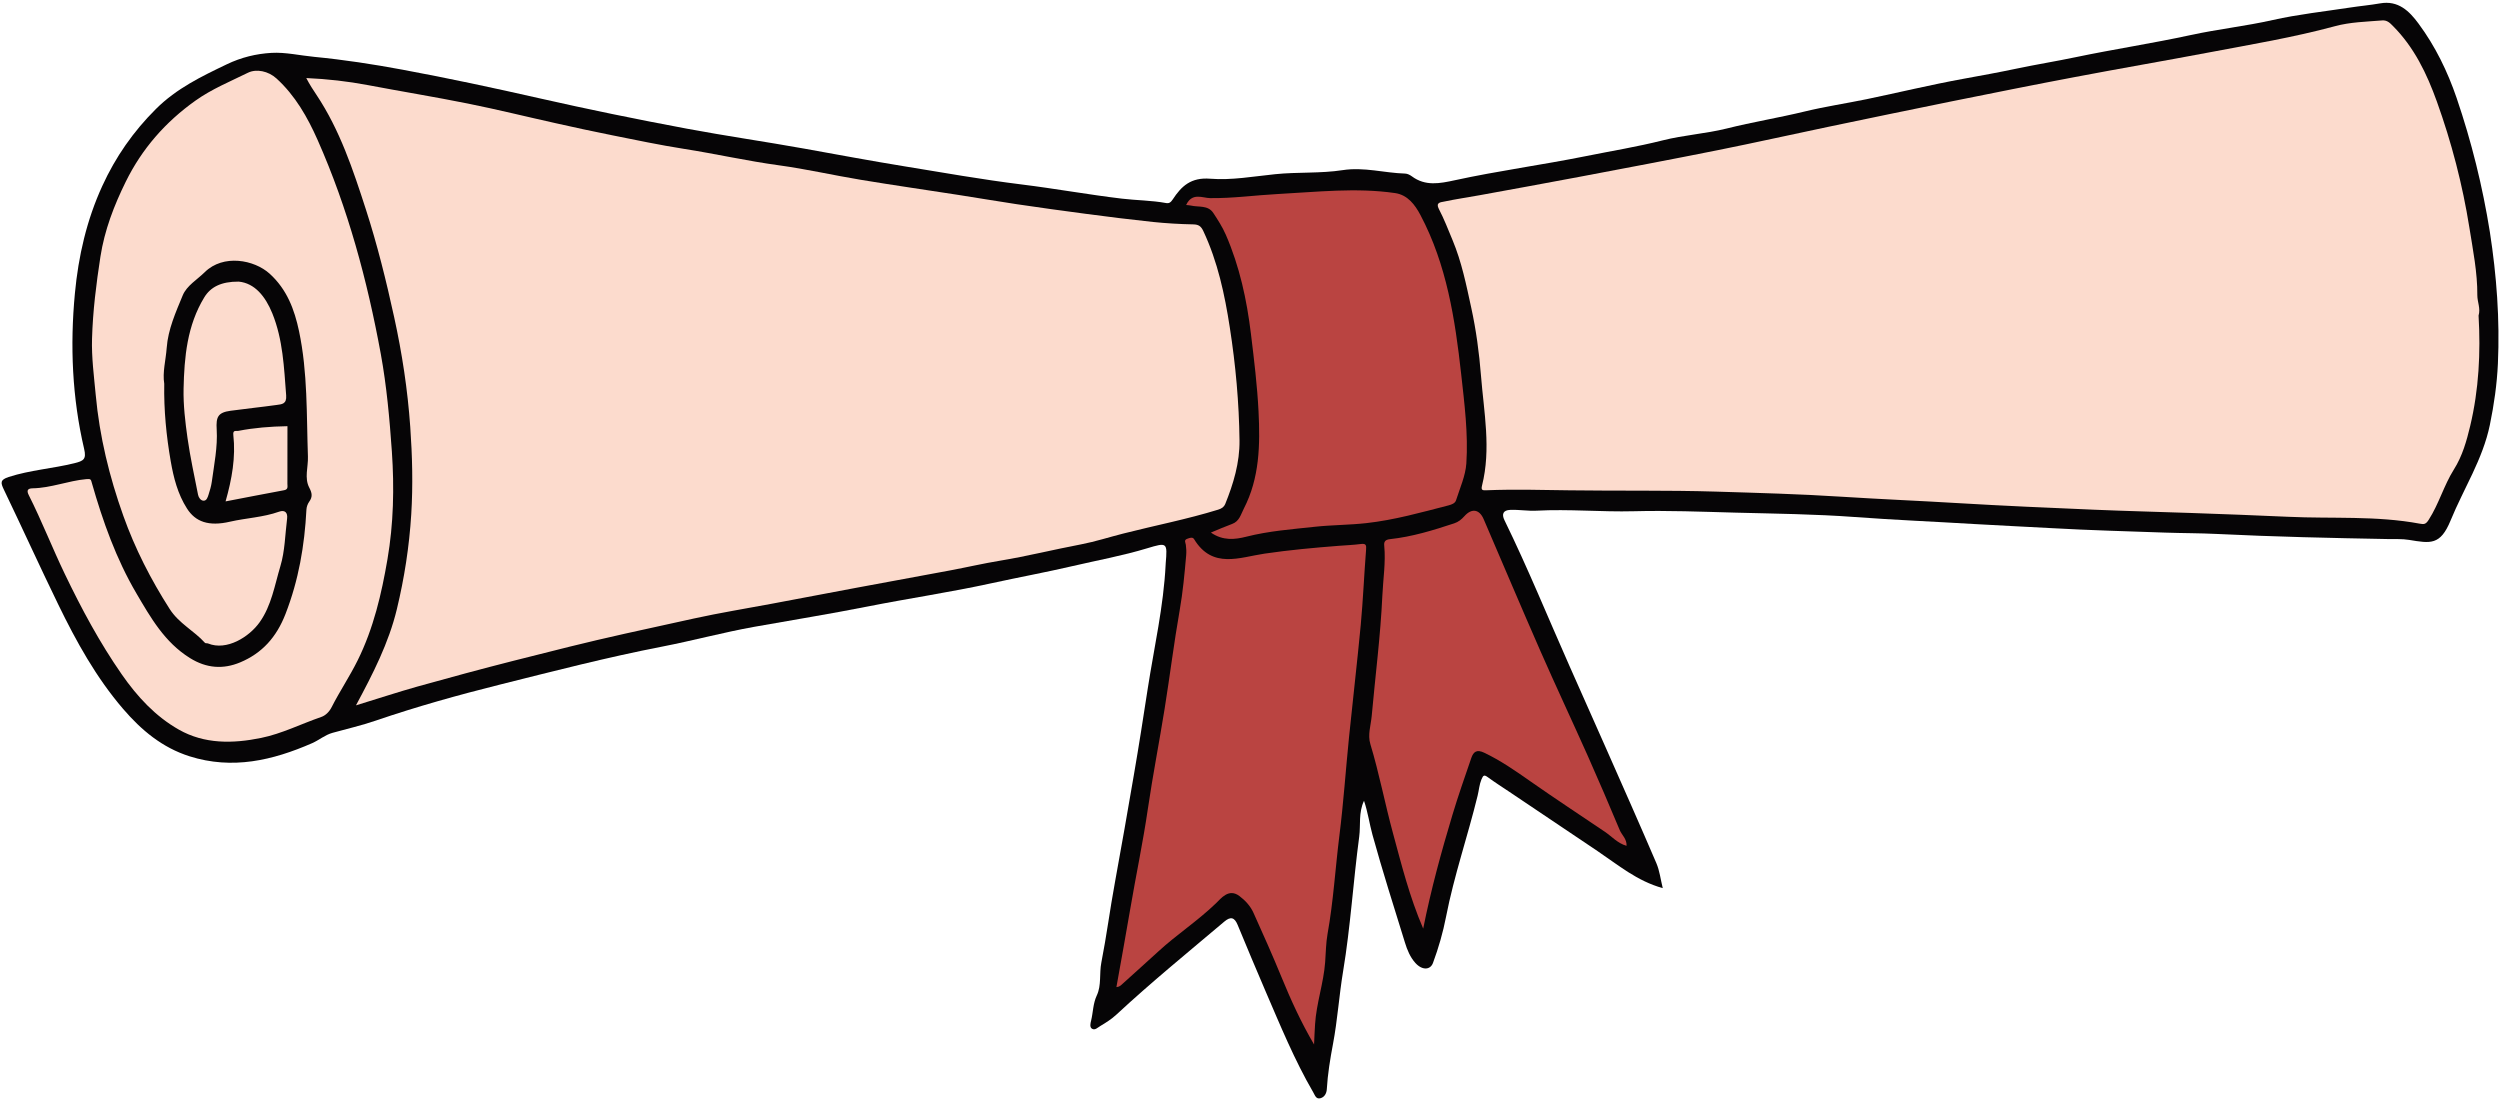
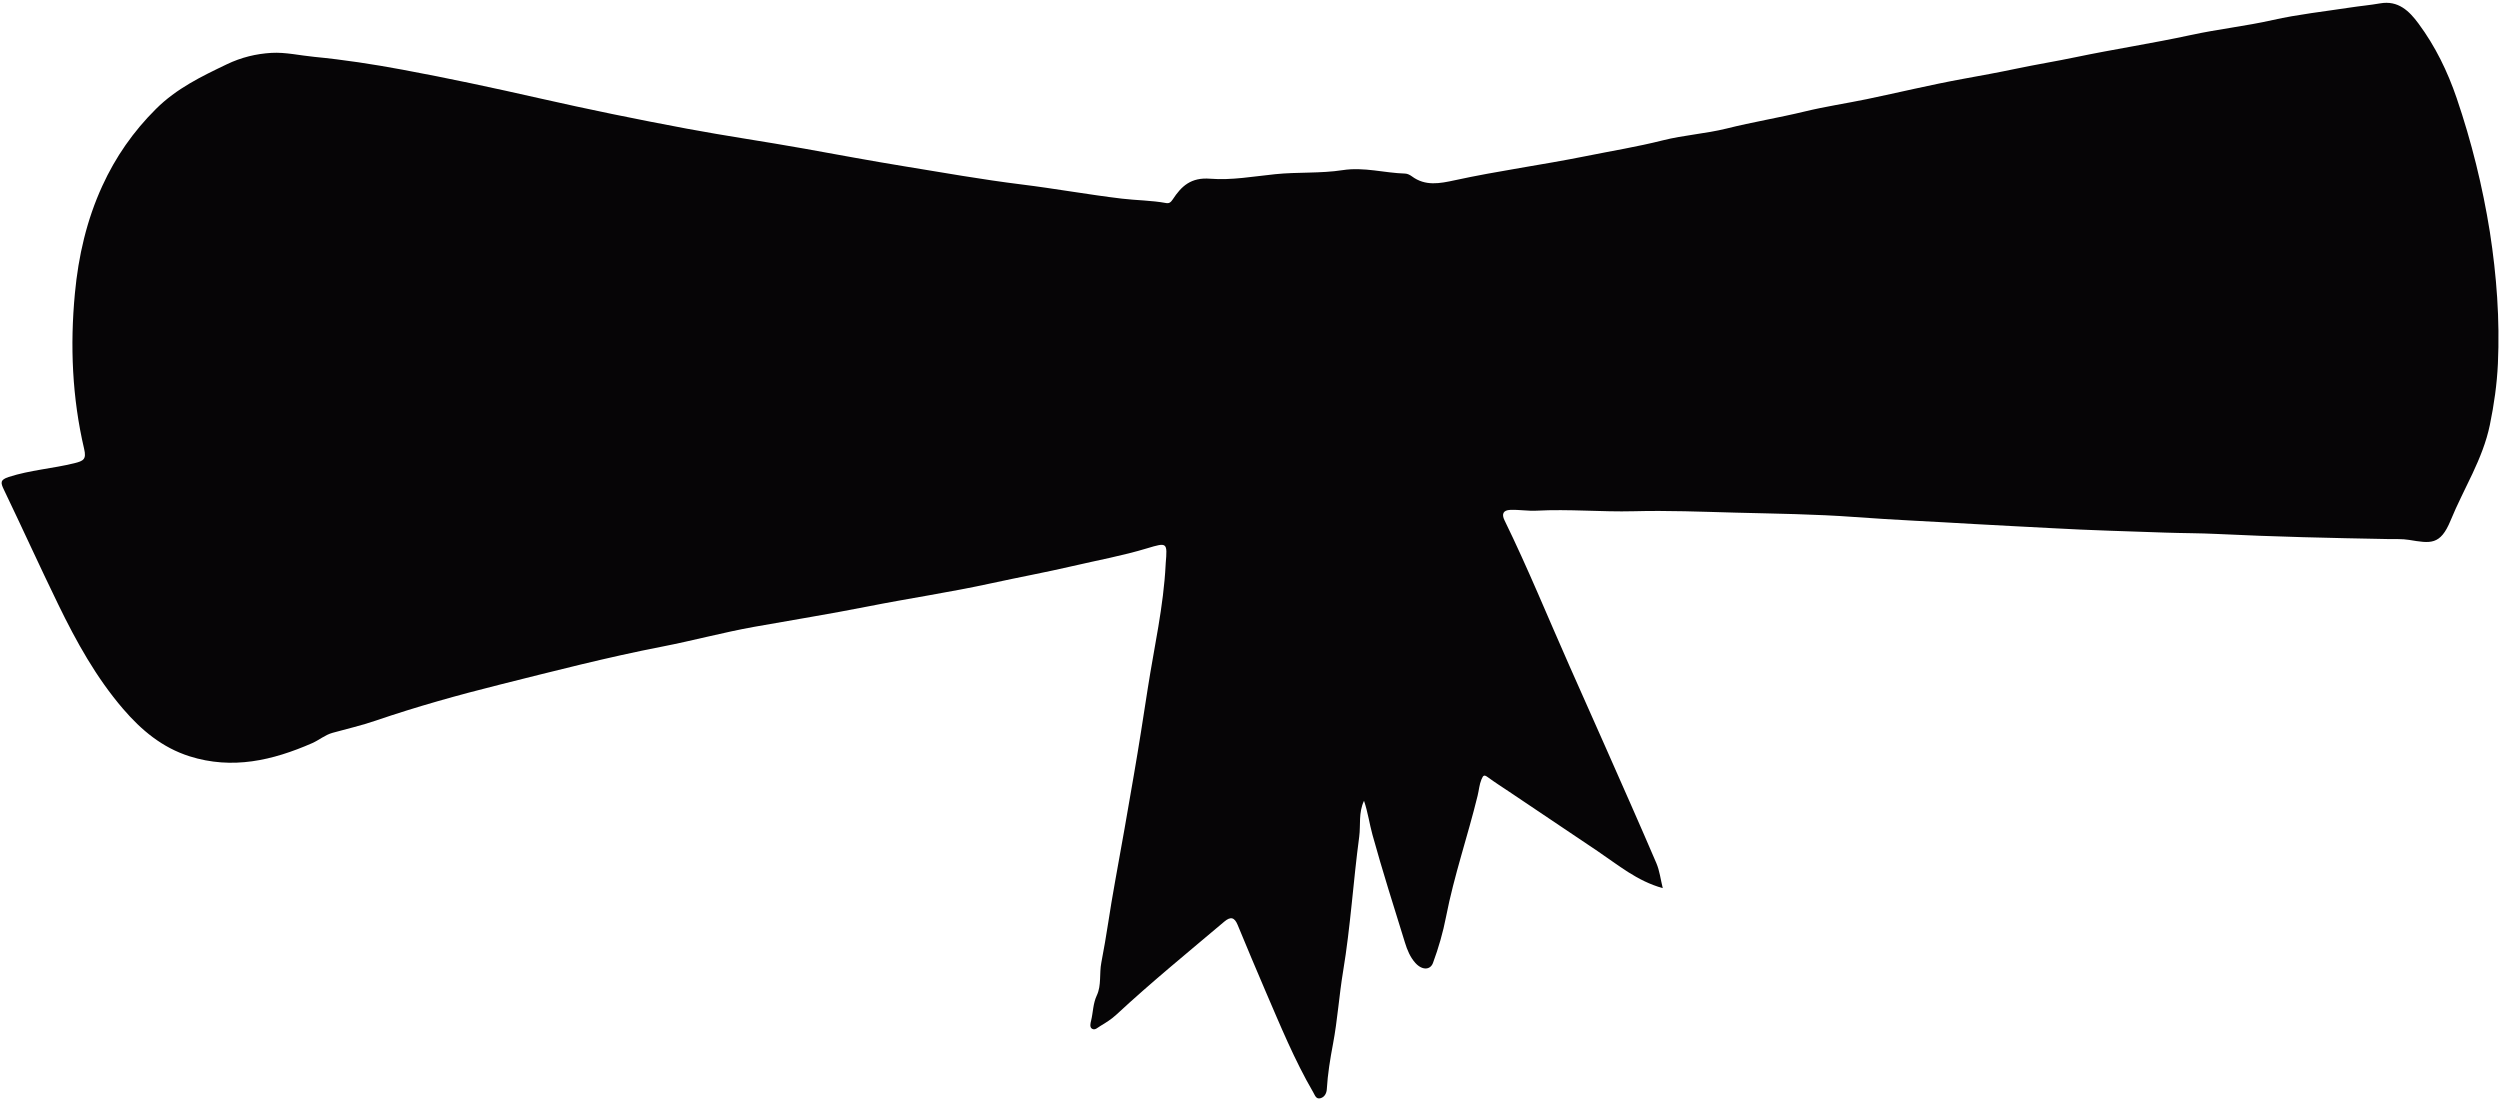
<svg xmlns="http://www.w3.org/2000/svg" fill="#000000" height="220.1" preserveAspectRatio="xMidYMid meet" version="1" viewBox="-0.3 -0.6 500.6 220.1" width="500.6" zoomAndPan="magnify">
  <g id="change1_1">
    <path d="M499.88,72.22c-0.19,4.11-0.77,8.19-1.61,12.26c-1.43,6.92-5.25,12.76-7.86,19.13 c-2.07,5.05-4.06,4.59-8.31,3.9c-1.39-0.23-2.81-0.14-4.23-0.17c-11.42-0.21-22.84-0.46-34.24-1.02c-3.44-0.17-6.89-0.15-10.33-0.27 c-7.57-0.27-15.14-0.46-22.69-0.89c-5.21-0.29-10.42-0.52-15.62-0.83c-7.95-0.48-15.91-0.81-23.85-1.4 c-7.96-0.59-15.95-0.67-23.93-0.88c-6.78-0.18-13.57-0.46-20.34-0.28c-6.51,0.17-13-0.46-19.51-0.11c-1.7,0.09-3.49-0.23-5.24-0.16 c-1.38,0.05-1.8,0.79-1.15,2.1c4.68,9.57,8.69,19.44,13.01,29.17c2.42,5.45,4.85,10.89,7.26,16.35c3.4,7.7,6.82,15.39,10.13,23.12 c0.65,1.51,0.84,3.22,1.28,5c-5.15-1.42-8.96-4.66-13.06-7.42c-5.87-3.95-11.75-7.89-17.62-11.84c-1.45-0.97-2.92-1.91-4.33-2.94 c-0.73-0.53-0.93-0.45-1.29,0.42c-0.44,1.07-0.5,2.17-0.77,3.26c-1.98,8.11-4.72,16.02-6.32,24.24c-0.61,3.14-1.5,6.24-2.62,9.26 c-0.53,1.43-2.15,1.52-3.52,0.01c-1.04-1.15-1.64-2.61-2.09-4.08c-2.22-7.17-4.5-14.33-6.5-21.57c-0.61-2.2-0.91-4.5-1.7-6.83 c-1.13,2.38-0.65,4.84-0.96,7.18c-1.2,8.96-1.74,18.02-3.22,26.92c-0.81,4.86-1.12,9.78-2.03,14.59c-0.57,3.02-1.06,6-1.24,9.06 c-0.04,0.74-0.4,1.56-1.24,1.8c-0.91,0.26-1.11-0.54-1.47-1.16c-3.77-6.48-6.6-13.4-9.56-20.26c-1.9-4.41-3.75-8.85-5.59-13.29 c-0.62-1.49-1.38-1.73-2.66-0.65c-7.25,6.13-14.61,12.13-21.57,18.59c-0.99,0.92-2.1,1.63-3.25,2.31c-0.55,0.32-1.08,0.93-1.68,0.55 c-0.5-0.31-0.31-1.08-0.18-1.6c0.41-1.68,0.37-3.42,1.15-5.08c0.95-2.02,0.47-4.36,0.9-6.55c1.05-5.34,1.74-10.75,2.73-16.1 c1.32-7.16,2.55-14.34,3.79-21.51c1-5.78,1.9-11.58,2.79-17.37c1.28-8.23,3.16-16.39,3.57-24.74c0-0.07,0-0.14,0.01-0.21 c0.35-4.2,0.33-4.26-3.71-3.04c-4.9,1.49-9.94,2.4-14.92,3.56c-5.38,1.25-10.81,2.25-16.21,3.43c-8.26,1.81-16.62,3.04-24.91,4.68 c-7.52,1.49-15.11,2.71-22.66,4.06c-6.18,1.11-12.26,2.76-18.43,3.96c-10.93,2.12-21.71,4.91-32.5,7.61 c-8.35,2.09-16.66,4.41-24.82,7.2c-2.83,0.97-5.77,1.65-8.66,2.45c-1.52,0.42-2.7,1.46-4.11,2.08c-7.9,3.45-15.96,5.34-24.54,2.62 c-5.48-1.74-9.65-5.24-13.3-9.49c-5.4-6.29-9.37-13.48-12.97-20.88c-3.72-7.64-7.23-15.38-10.91-23.04 c-0.66-1.37-0.77-1.95,0.98-2.52c4.3-1.39,8.81-1.68,13.17-2.76c1.8-0.45,2.42-0.78,1.93-2.86c-2.4-10.26-2.84-20.66-1.85-31.14 c0.7-7.47,2.36-14.7,5.49-21.52c2.64-5.77,6.19-10.89,10.75-15.42c4.12-4.1,9.06-6.48,14.17-8.93c2.94-1.41,5.9-2.11,8.95-2.29 c2.84-0.16,5.72,0.53,8.59,0.8c5.92,0.57,11.79,1.48,17.62,2.56c9.15,1.7,18.26,3.65,27.34,5.71c9.84,2.23,19.72,4.26,29.64,6.11 c7.8,1.46,15.67,2.59,23.48,3.99c6.63,1.19,13.28,2.44,19.92,3.52c7.83,1.28,15.66,2.67,23.55,3.65c6.74,0.83,13.43,2.05,20.16,2.85 c2.93,0.35,5.91,0.34,8.83,0.88c0.6,0.11,0.94-0.12,1.33-0.71c1.75-2.67,3.65-4.47,7.52-4.16c4.28,0.34,8.69-0.47,13.03-0.91 c4.48-0.46,9.06-0.12,13.49-0.81c4.29-0.66,8.33,0.57,12.5,0.69c0.46,0.01,0.97,0.27,1.35,0.55c2.71,2.02,5.62,1.43,8.58,0.79 c8.68-1.89,17.5-3.07,26.2-4.82c5.15-1.04,10.34-1.88,15.45-3.17c4.2-1.06,8.6-1.33,12.8-2.37c5.19-1.3,10.47-2.16,15.67-3.42 c4.09-0.99,8.26-1.61,12.38-2.46c6.44-1.34,12.84-2.89,19.32-4.07c3.57-0.65,7.16-1.3,10.7-2.05c3.95-0.83,7.93-1.47,11.88-2.3 c7.62-1.59,15.33-2.76,22.94-4.41c5.47-1.19,11.02-1.79,16.48-3.02c5.07-1.14,10.27-1.7,15.42-2.49c2.01-0.31,4.05-0.49,6.05-0.84 c3.64-0.65,5.85,1.53,7.71,4.05c3.36,4.54,5.81,9.57,7.64,14.93c2.98,8.75,5.18,17.65,6.64,26.78 C499.63,54.63,500.28,63.4,499.88,72.22z" fill="#060506" />
  </g>
  <g id="change2_1">
-     <path d="M263.03,204.5c0.26-4.21,1.71-8.22,2.02-12.44c0.14-1.89,0.15-3.81,0.48-5.67c1.17-6.51,1.55-13.12,2.37-19.67 c0.82-6.52,1.26-13.08,1.92-19.62c0.76-7.54,1.65-15.07,2.36-22.61c0.46-4.98,0.67-9.99,1.06-14.98c0.07-0.89,0.04-1.32-1.03-1.18 c-1.45,0.19-2.93,0.25-4.39,0.36c-4.99,0.39-9.96,0.84-14.91,1.57c-5,0.74-10.43,3.13-14.1-2.89c-0.31-0.51-0.88-0.26-1.36-0.09 c-0.74,0.26-0.37,0.73-0.3,1.2c0.1,0.69,0.13,1.41,0.07,2.11c-0.32,3.68-0.66,7.35-1.3,11.01c-1.15,6.54-1.96,13.14-3.01,19.69 c-1.07,6.67-2.37,13.31-3.35,20c-0.99,6.8-2.42,13.52-3.57,20.3c-0.87,5.15-1.82,10.29-2.74,15.47c0.63-0.05,0.9-0.36,1.22-0.65 c2.37-2.17,4.79-4.29,7.15-6.47c3.69-3.4,7.93-6.15,11.56-9.66c1.04-1,2.57-3.06,4.7-1.46c1.18,0.89,2.21,2.01,2.82,3.37 c1.92,4.26,3.83,8.53,5.6,12.85c1.88,4.59,3.93,9.09,6.53,13.51C262.89,207.2,262.94,205.85,263.03,204.5z M238.17,40.56 c1.53,0.37,3.4-0.13,4.47,1.47c0.93,1.4,1.85,2.85,2.52,4.38c2.76,6.34,4.2,13.02,5.03,19.87c0.63,5.17,1.26,10.33,1.52,15.52 c0.33,6.66,0.22,13.31-2.95,19.45c-0.59,1.14-0.88,2.53-2.33,3.06c-1.37,0.5-2.71,1.09-4.26,1.73c2.4,1.68,4.83,1.4,7.08,0.83 c4.52-1.15,9.14-1.49,13.74-1.99c3.42-0.37,6.89-0.35,10.31-0.73c5.59-0.62,11.01-2.15,16.44-3.55c0.65-0.17,1.33-0.42,1.52-1.03 c0.77-2.44,1.89-4.88,2.06-7.37c0.39-5.99-0.38-11.96-1.04-17.93c-1.22-10.98-2.89-21.85-8.14-31.79c-1.1-2.09-2.58-4.06-5.1-4.42 c-7.82-1.13-15.64-0.22-23.46,0.19c-4.53,0.24-9.02,0.88-13.58,0.82c-1.51-0.02-3.59-1.19-4.79,1.38 C237.64,40.5,237.91,40.5,238.17,40.56z M290.54,162.56c1.15-3.83,2.48-7.61,3.78-11.4c0.43-1.24,1.09-1.74,2.57-1.04 c3.31,1.58,6.26,3.63,9.25,5.73c4.91,3.44,9.94,6.74,14.91,10.1c1.38,0.93,2.55,2.31,4.35,2.82c0.08-1.39-0.94-2.14-1.36-3.14 c-2.08-4.97-4.2-9.92-6.39-14.84c-3.12-6.99-6.38-13.93-9.46-20.94c-3.86-8.8-7.6-17.66-11.4-26.49c-0.86-2-2.39-2.25-3.86-0.6 c-0.58,0.65-1.19,1.15-2.03,1.43c-4.21,1.39-8.45,2.7-12.88,3.17c-1.01,0.11-1.22,0.57-1.14,1.32c0.32,3.37-0.23,6.69-0.38,10.03 c-0.37,8.06-1.41,16.04-2.13,24.06c-0.17,1.87-0.84,3.77-0.27,5.63c1.79,5.91,2.93,11.98,4.55,17.92c1.7,6.24,3.25,12.55,6.03,19.03 C286.28,177.34,288.33,169.93,290.54,162.56z" fill="#ba4441" />
-   </g>
+     </g>
  <g id="change3_1">
-     <path d="M495.76,58.53c0.03-4.58-0.88-9.07-1.59-13.55c-1.37-8.62-3.57-17.06-6.52-25.27c-2-5.56-4.54-10.85-8.8-15.12 c-0.6-0.6-1.14-1.18-2.16-1.1c-3.16,0.26-6.36,0.32-9.42,1.15c-8.32,2.25-16.8,3.66-25.25,5.26c-8.94,1.69-17.92,3.23-26.86,4.93 c-8.26,1.56-16.5,3.22-24.74,4.88c-8.24,1.67-16.47,3.38-24.7,5.1c-7.32,1.53-14.62,3.17-21.96,4.64 c-9.27,1.86-18.57,3.61-27.86,5.37c-6.61,1.25-13.23,2.45-19.86,3.66c-2.41,0.44-4.85,0.79-7.25,1.3c-0.56,0.12-1.66,0.14-0.98,1.45 c1.05,2.01,1.87,4.14,2.74,6.23c1.84,4.4,2.75,8.97,3.75,13.55c0.98,4.48,1.59,9.03,1.95,13.59c0.58,7.33,2.06,14.68,0.21,22.03 c-0.25,0.98,0.15,0.97,0.91,0.94c5.52-0.22,11.03-0.07,16.55,0.01c9.81,0.14,19.62-0.04,29.42,0.26c8.36,0.26,16.73,0.48,25.09,1.02 c7.81,0.5,15.63,0.82,23.45,1.29c9.02,0.54,18.04,0.93,27.06,1.31c6.53,0.28,13.06,0.43,19.58,0.66c6.45,0.23,12.91,0.46,19.36,0.76 c8.79,0.41,17.64-0.25,26.36,1.38c0.85,0.16,1.21,0.13,1.78-0.77c2.05-3.19,3.04-6.89,5.04-10.07c1.71-2.7,2.56-5.74,3.28-8.76 c1.73-7.27,2.1-14.68,1.67-22.07C496.44,61.15,495.76,59.88,495.76,58.53z M83.27,136.88c6.39-1.79,12.8-3.52,19.24-5.16 c7.44-1.89,14.88-3.78,22.37-5.44c4.59-1.02,9.18-2.02,13.77-3.03c5.19-1.14,10.44-1.99,15.66-2.97c5.6-1.05,11.2-2.12,16.8-3.17 c6.3-1.18,12.61-2.32,18.9-3.5c3.3-0.62,6.58-1.38,9.9-1.93c5.46-0.9,10.84-2.25,16.28-3.28c2.78-0.53,5.6-1.44,8.39-2.15 c6.35-1.62,12.78-2.86,19.06-4.8c0.71-0.22,1.16-0.55,1.39-1.1c1.66-4.09,2.92-8.32,2.87-12.74c-0.09-7.57-0.77-15.1-1.94-22.61 c-1.03-6.68-2.42-13.19-5.31-19.34c-0.46-0.97-0.94-1.31-2.03-1.33c-2.68-0.05-5.36-0.21-8.02-0.48c-4.47-0.47-8.93-1.03-13.39-1.62 c-4.67-0.61-9.33-1.26-13.98-1.95c-3.88-0.58-7.75-1.25-11.63-1.85c-6.52-1.01-13.05-1.95-19.56-3.03 c-5.45-0.9-10.84-2.14-16.31-2.89c-6.4-0.87-12.69-2.3-19.07-3.3c-4.83-0.76-9.63-1.77-14.42-2.73c-3.77-0.75-7.52-1.57-11.27-2.41 c-5.86-1.3-11.69-2.75-17.57-3.93c-6.66-1.34-13.37-2.43-20.05-3.7c-4.02-0.76-8.07-1.22-12.32-1.41c0.68,1.32,1.38,2.38,2.05,3.38 c4.69,7.05,7.31,14.97,9.88,22.91c2.29,7.09,4.08,14.32,5.67,21.6c1.59,7.25,2.7,14.57,3.22,21.96c0.41,5.81,0.56,11.63,0.2,17.5 c-0.4,6.46-1.38,12.75-2.88,18.99c-1.63,6.78-4.79,12.94-8.19,19.27C75.29,139.33,79.25,138.01,83.27,136.88z M33.08,69.06 c0.27-3.72,1.82-7.14,3.21-10.52c0.81-1.95,2.89-3.14,4.42-4.65c3.69-3.63,9.88-2.5,12.99,0.32c3.46,3.14,4.96,7.16,5.88,11.51 c1.75,8.3,1.49,16.74,1.78,25.14c0.07,2.07-0.75,4.25,0.27,6.19c0.57,1.08,0.69,1.84-0.02,2.82c-0.31,0.43-0.52,1.03-0.55,1.57 c-0.37,7.17-1.55,14.11-4.19,20.9c-1.81,4.66-4.69,7.86-9.09,9.7c-3.38,1.41-6.72,1.2-10.04-0.87c-5.08-3.16-7.87-8.09-10.74-12.98 c-4.05-6.9-6.71-14.4-8.9-22.06c-0.2-0.7-0.16-0.88-1.12-0.79c-3.64,0.33-7.08,1.78-10.76,1.84c-0.99,0.02-1.23,0.43-0.76,1.36 c2.61,5.18,4.72,10.6,7.23,15.82c3.33,6.93,6.97,13.72,11.38,20.06c3.09,4.45,6.74,8.42,11.46,11.09c5.12,2.9,10.79,2.81,16.42,1.66 c4.2-0.85,8.04-2.82,12.07-4.2c0.91-0.31,1.65-1.09,2.1-1.99c1.62-3.18,3.61-6.14,5.2-9.35c3.19-6.43,4.79-13.35,5.97-20.26 c1.21-7.06,1.38-14.3,0.88-21.55c-0.46-6.57-1.04-13.1-2.22-19.56c-2.7-14.71-6.57-29.1-12.64-42.81 c-2.02-4.56-4.49-8.92-8.25-12.34c-1.63-1.48-4.01-1.98-5.72-1.14c-3.54,1.75-7.23,3.25-10.5,5.58 c-6.02,4.28-10.71,9.64-13.96,16.24c-2.35,4.77-4.24,9.68-5.07,15.01c-0.84,5.45-1.52,10.88-1.68,16.4 c-0.11,3.8,0.39,7.53,0.74,11.28c0.76,8.33,2.73,16.38,5.53,24.22c2.34,6.56,5.49,12.72,9.26,18.62c1.87,2.94,4.9,4.37,7.09,6.81 c0.11,0.12,0.42,0.04,0.61,0.12c3.73,1.53,8.25-1.31,10.34-4.26c2.37-3.34,3-7.4,4.14-11.2c0.92-3.04,0.95-6.35,1.35-9.54 c0.15-1.21-0.45-1.8-1.6-1.39c-3.2,1.14-6.59,1.26-9.86,2.01c-4.23,0.98-6.89,0.03-8.59-2.65c-1.85-2.9-2.68-6.17-3.25-9.45 c-0.88-5.07-1.39-10.21-1.3-15.53C32.21,73.94,32.9,71.52,33.08,69.06z M40.6,58.95c-3.43,5.63-4,11.94-4.14,18.28 c-0.07,3.3,0.33,6.63,0.79,9.91c0.54,3.8,1.37,7.57,2.11,11.34c0.11,0.55,0.52,1.14,1.07,1.18c0.64,0.04,0.85-0.66,1.02-1.18 c0.27-0.85,0.54-1.72,0.66-2.61c0.47-3.48,1.19-6.97,0.98-10.48c-0.15-2.5,0.24-3.39,2.78-3.74c3.06-0.42,6.14-0.73,9.21-1.16 c1.04-0.15,2.06-0.15,1.92-1.93c-0.43-5.57-0.64-11.16-2.77-16.41c-1.39-3.42-3.54-6.06-6.74-6.36 C43.96,55.77,41.85,56.89,40.6,58.95z M47.41,85.68c-0.46,0.09-1.1-0.25-0.99,0.81c0.5,4.47-0.28,8.83-1.55,13.31 c4.03-0.77,7.87-1.53,11.73-2.24c0.88-0.16,0.64-0.81,0.65-1.31c0.02-3.8,0.01-7.6,0.01-11.51C53.8,84.8,50.59,85.06,47.41,85.68z" fill="#fcdbcd" />
-   </g>
+     </g>
</svg>